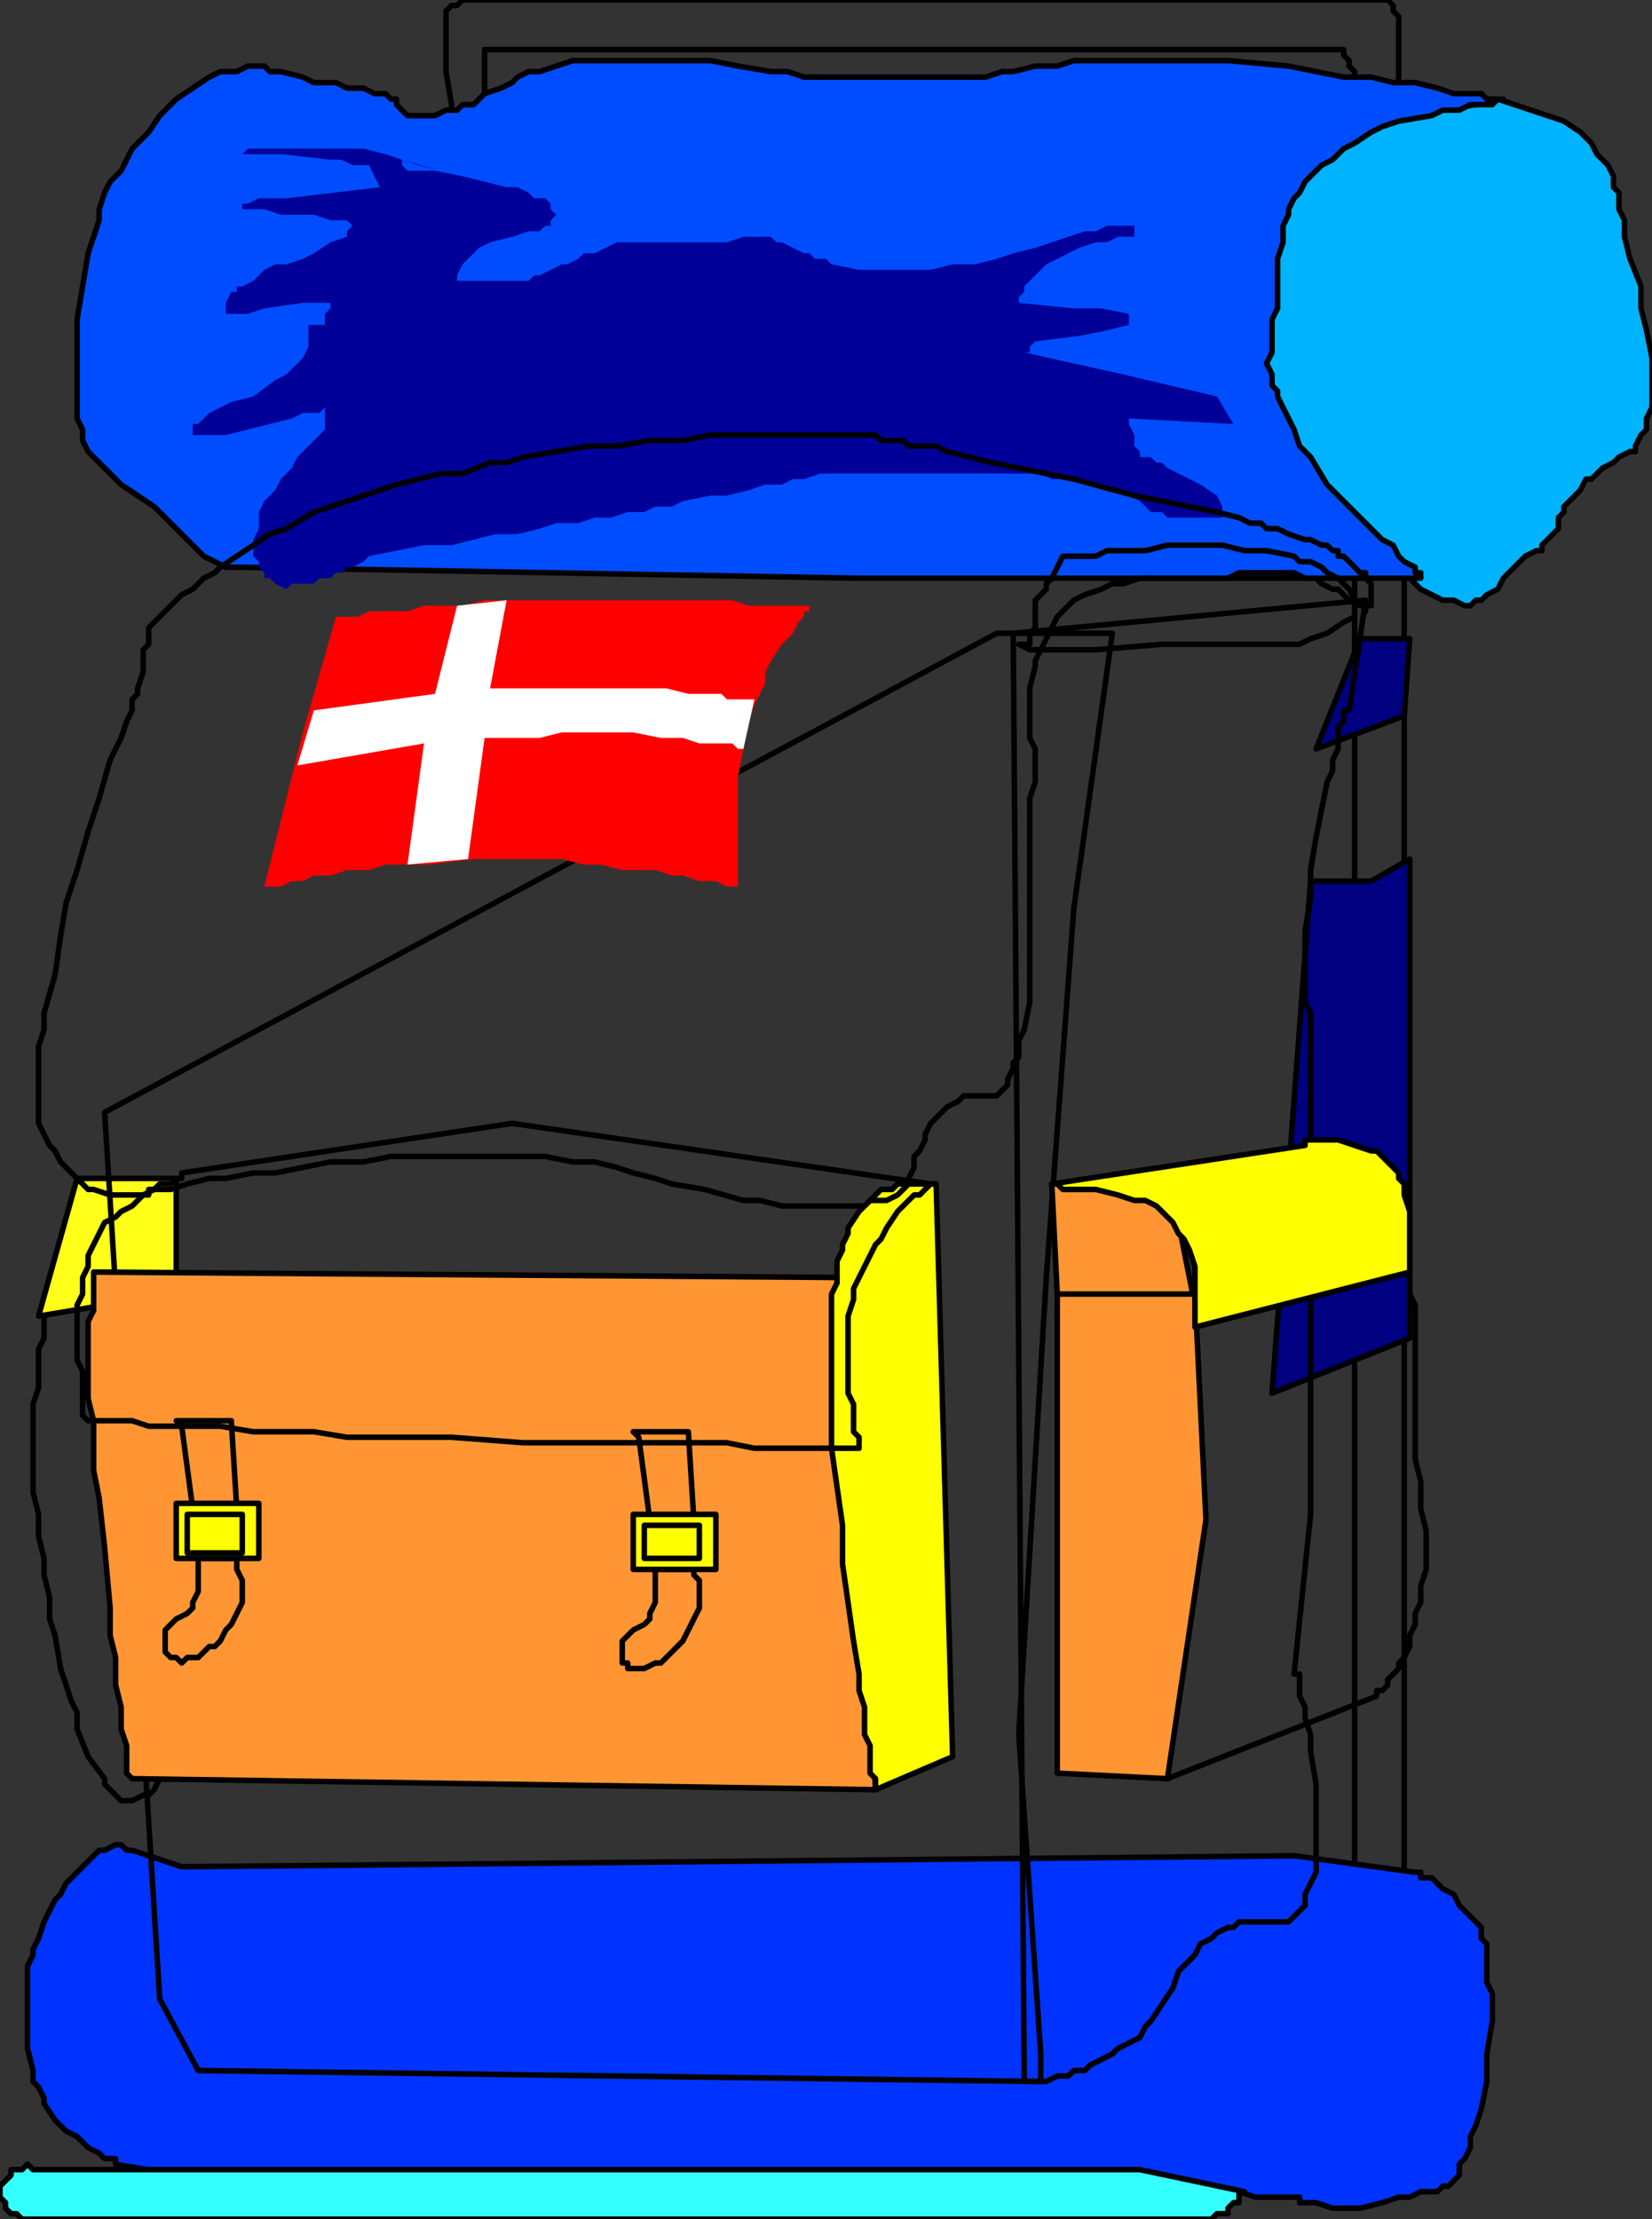
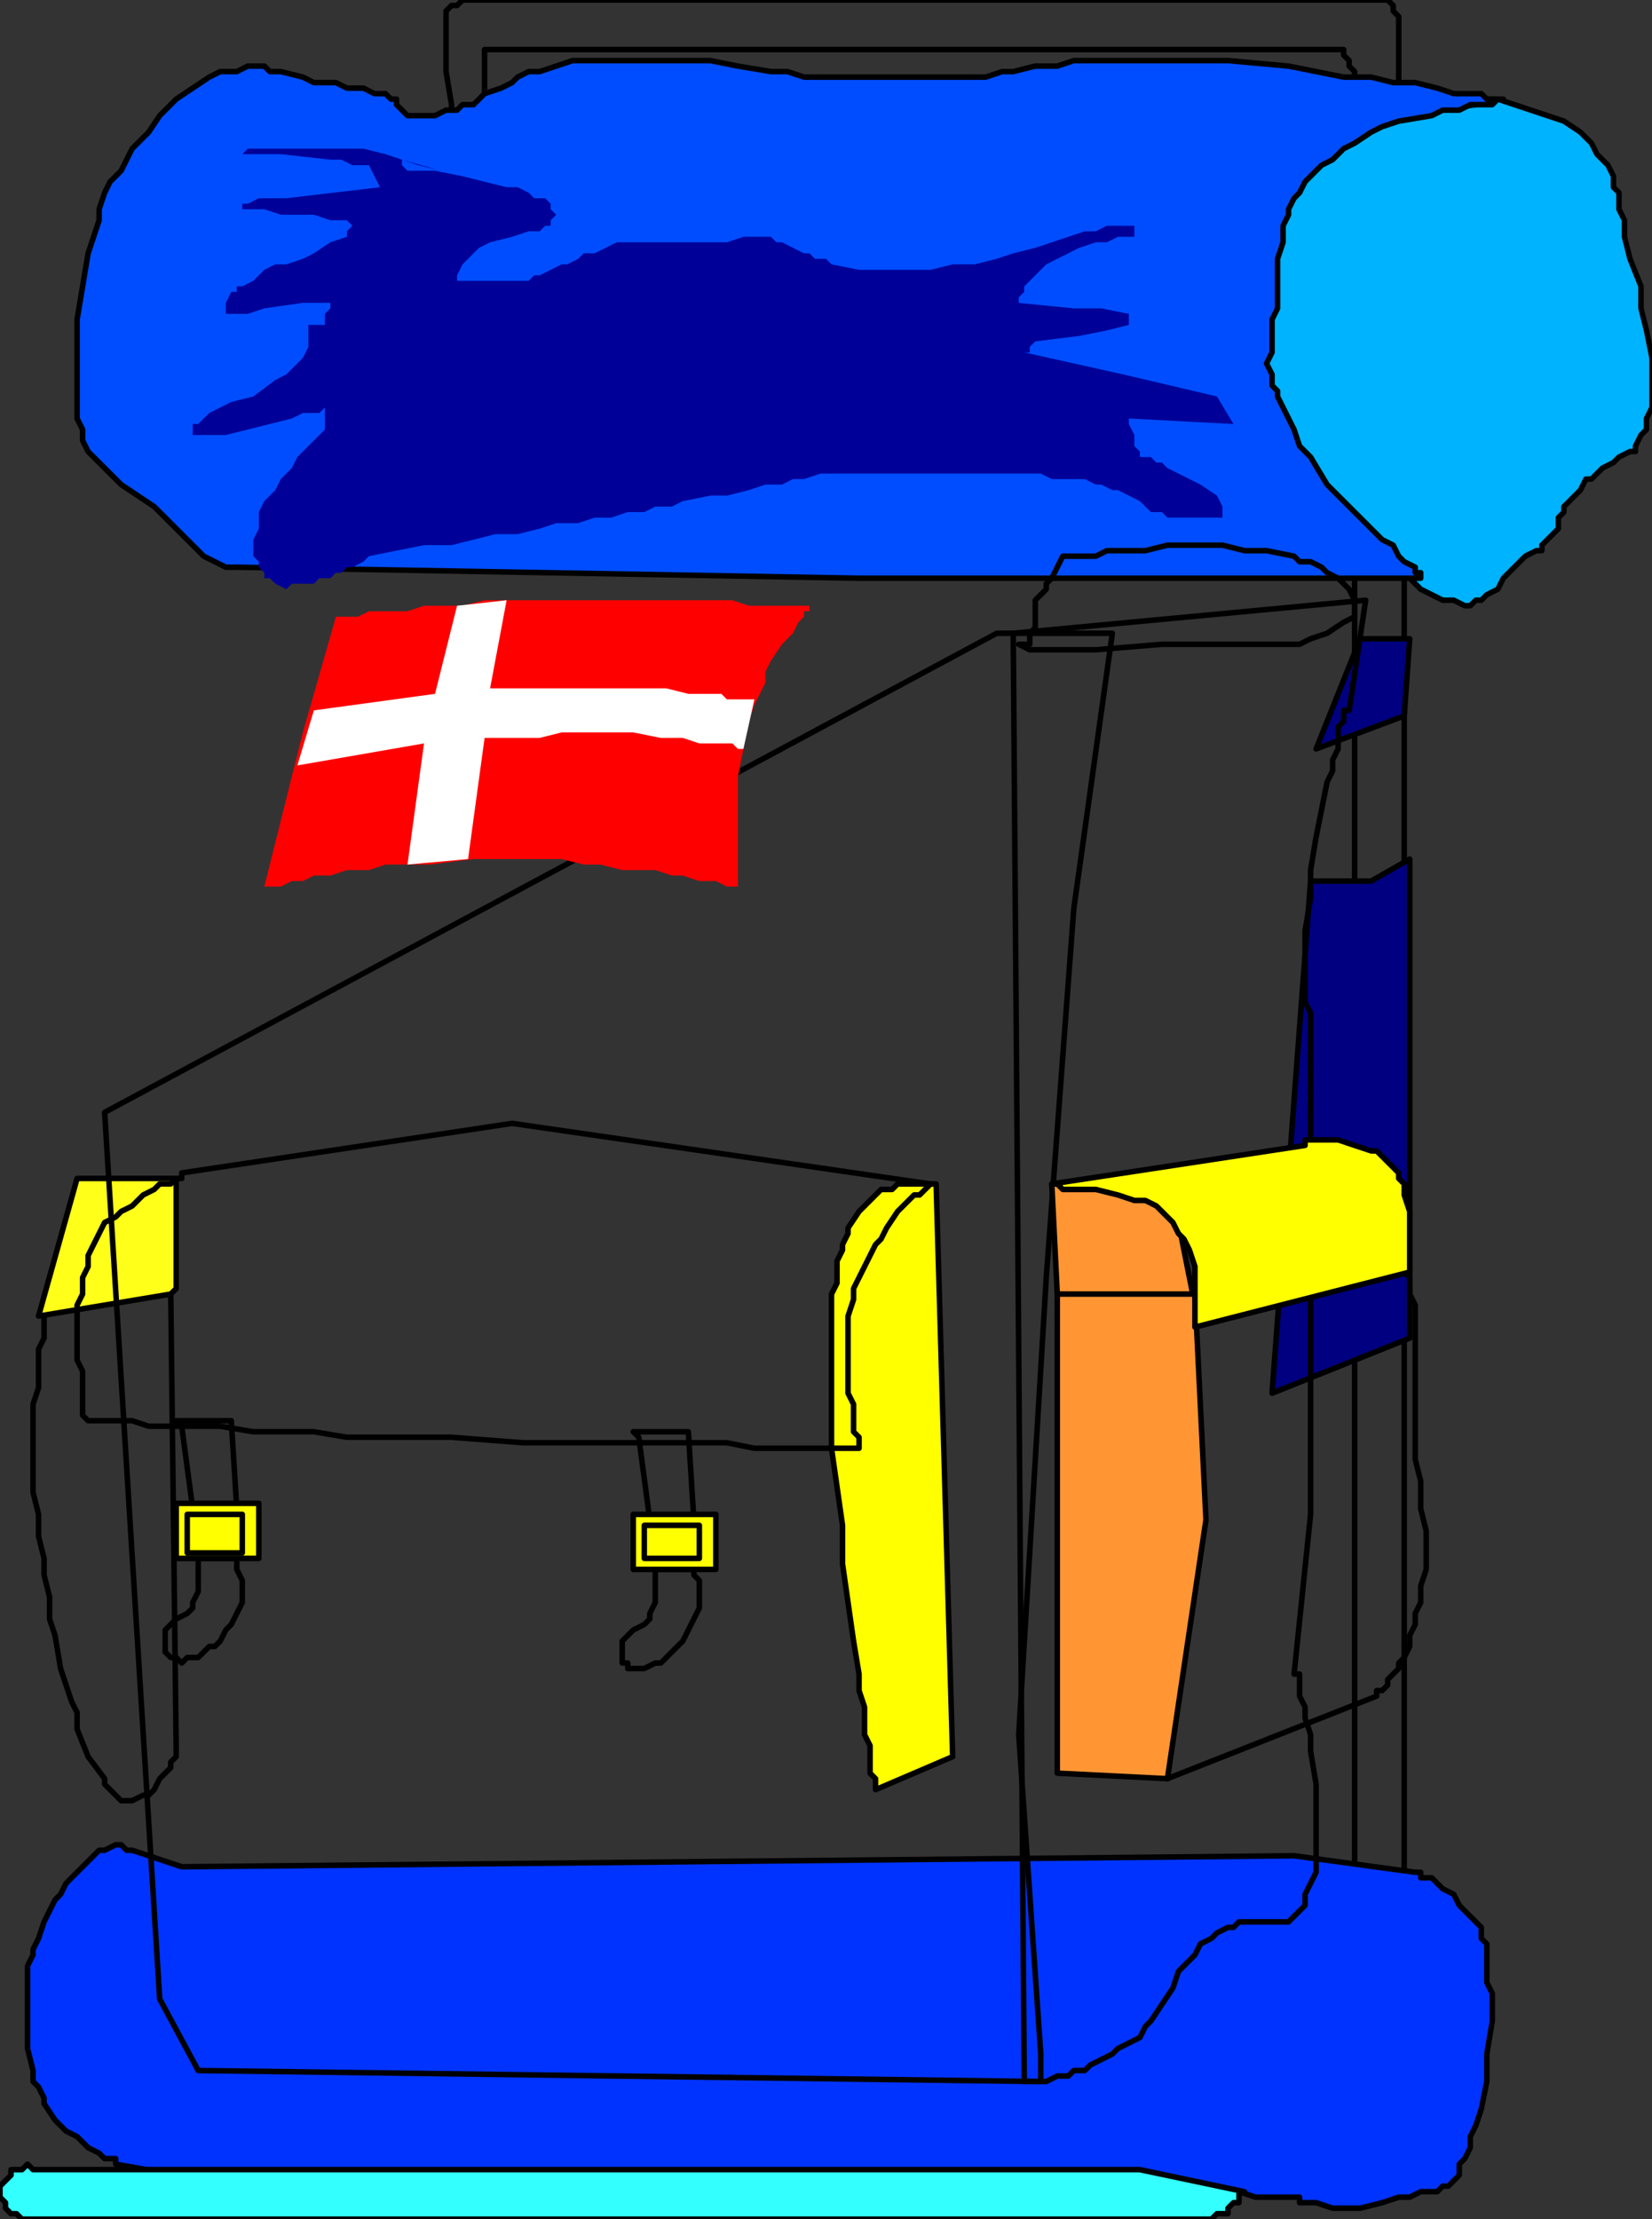
<svg xmlns="http://www.w3.org/2000/svg" fill-rule="evenodd" height="403" preserveAspectRatio="none" stroke-linecap="round" width="300">
  <rect width="100%" height="100%" fill="#333333" stroke="none" />
  <style>.pen0{stroke:#000;stroke-width:1;stroke-linejoin:round}.brush4{fill:none}.pen1{stroke:none}.brush11{fill:#ff9633}.brush12{fill:#ff0}</style>
  <path class="pen0 brush4" d="M255 21v1h1-1v1h-1l-1 1h-3l-1 1-1 1h0-1v-8l-1-3v-2l-1-1v-1l-1-1V9H88v11l-1 4v5l-1 1h0-3v-1h-1 0V19l-1-6V3h0V2l1-1h1l1-1h168l1 1v1l1 1v14l1 1v3h0z" />
  <path class="pen0" style="fill:#00b3ff" d="M268 18h4l3 1 3 1 3 1 3 1 3 2 1 1 1 1 1 2 1 1 1 1 1 2v2l1 1v3l1 2v3l1 4 2 5v4l1 4 1 5v9l-1 2v2l-1 1-1 2v1h-1l-2 1-1 1-2 1-1 1-1 1h-1l-1 2-1 1-1 1-1 1v1l-1 1v2l-1 1-1 1-1 1v1h-1l-2 1-1 1-1 1-2 2-1 2-2 1-1 1h-1l-1 1h-1l-2-1h-2l-2-1-2-1-2-2-3-2-3-2-2-2-6-6-5-6-2-3-2-2-2-3-2-2-1-2-1-1h0l-1-1h0l2-48 40-6v-1z" />
  <path class="pen0 brush4" d="M246 103h9v268h-9z" />
  <path class="pen0" d="M248 116h8l-1 14-16 6 8-20h1zm-9 44h10l7-4v87l-25 10 7-93h1z" style="fill:navy" />
  <path class="pen0 brush4" d="m31 234 1 84h0v1l-1 1v1l-2 2-1 2-1 1h-1l-2 1h-2l-1-1-1-1-1-1v-1l-3-4-2-5v-3l-1-2-1-3-1-3-1-6-1-3v-4l-1-4v-3l-1-4v-4l-1-4v-16l1-3v-7l1-2v-5l1-2v-3h0l22 1z" />
  <path class="pen0" style="fill:#ffff1a" d="m31 235-24 4 7-25h18v20l-1 1z" />
  <path class="pen0" style="fill:#03f" d="M24 336h0-1 0l-1-1h-1l-2 1h0-1l-1 1-1 1-2 2-2 2-1 2-1 1-2 4-1 3-1 2v1l-1 2v15l1 4v2l1 1 1 2v1l2 3 2 2 2 1 2 2 2 1 1 1h2v1h0l17 3h144l4 1h23l3 1h13l3 1h8v1h3l3 1h5l4-1 3-1h2l2-1h3l1-1h1l1-1h0l1-1v-2l1-1 1-2v-2l1-2 1-3 1-5v-5l1-6v-5l-1-2v-7l-1-1v-2l-2-2-2-2-1-2-2-1-2-2h-2v-1h-1 0l-22-3-202 2-9-3z" />
  <path class="pen0" style="fill:#004dff" d="m24 27-1 2-1 2-2 2-1 2-1 3v2l-2 6-1 6-1 6v18l1 2v2l1 2 1 1 1 1 2 2 2 2 3 2 3 2 1 1 1 1 2 2 1 1 1 1 1 1 2 2 2 1 2 1h2l113 2h102v-1h-1v-1l-2-1-1-1-1-2-2-1-2-2-2-2-2-2-4-4-3-5-2-2-1-3-1-2-1-2-1-2v-1l-1-1v-2l-1-2 1-2v-6l1-2v-9l1-3v-3l1-2v-1l1-2 1-1 1-2 1-1 2-2 2-1 2-2 2-1 3-2 2-1 3-1 6-1 2-1h3l2-1h4l1-1h1-2 0-1l-1-1h-5l-3-1-4-1h-4l-4-1h-5l-5-1-5-1-11-1h-28l-3 1h-4l-4 1h-2l-3 1h-33l-3-1h-3l-6-1-5-1h-25l-3 1-3 1h-2l-2 1-1 1-2 1-3 1-2 2h-2l-1 1h-2l-2 1h-5 0l-1-1h0l-1-1v-1h0-1l-1-1h-2l-2-1h-3l-2-1h-4l-2-1-4-1h-2l-1-1h-3l-2 1h-3l-2 1-3 2-3 2-3 3-2 3-3 3z" />
  <path class="pen0 brush4" d="M187 118h12l12-1h25l2-1 3-1 3-2 2-1v-3l-1-2-1-1-1-1-2-1-1-1-2-1h-2l-1-1-5-1h-4l-4-1h-10l-4 1h-7l-2 1h-6l-1 2-1 2-1 1v1l-1 1h0l-1 1v5l-1 1v2h-2l2 1z" />
  <path class="pen0 brush4" d="m248 109-3 20h-1 0v2l-1 1v4l-1 2v2l-1 2-1 5-1 5-1 6v5l-1 6v13l1 2v3h0v88l-3 29h1v4l1 2v2l1 3v3l1 6v16l-1 2-1 2v2l-1 1-1 1-1 1h-9l-1 1h-1l-2 1-1 1-2 1-1 2-1 1-2 2-1 3-2 3-2 3-1 1-1 2-2 1-2 1-1 1-2 1-2 1-1 1h-2l-1 1h-2l-2 1h-4l-2-263 64-6z" />
  <path class="pen1" style="fill:#009" d="m80 31-4-1-3-1-3-1-4-1H45l-1 1h-1 8l9 1h2l2 1h3l1 2 1 2-17 2h-5l-2 1h-1v1h4l3 1h6l3 1h3l1 1-1 1v1l-3 1-3 2-2 1-3 1h-2l-2 1-1 1-1 1-2 1h-1v1h-1l-1 2v2h4l3-1 7-1h5v1l-1 1v2h-3v4l-1 2-2 2-1 1-2 1-4 3-4 1-2 1-2 1-1 1-1 1h-1v2h6l4-1 4-1 4-1 2-1h3l1-1v4l-1 1-1 1-1 1-2 2-1 2-2 2-1 2-2 2-1 2v3l-1 2v3l1 1v1l1 1v1h1l1 1 2 1 1-1h4l1-1h2l1-1h1l1-1h1l2-1 1-1 5-1 5-1h5l4-1 4-1h4l4-1 3-1h4l3-1h3l3-1h3l2-1h3l2-1 5-1h3l4-1 3-1h3l2-1h2l3-1h40l2 1h6l2 1h1l2 1h1l2 1 2 1 1 1 1 1h2l1 1h10v-2l-1-2-3-2-2-1-2-1-2-1-1-1h-1l-1-1h-2v-1l-1-1v-2l-1-2v-1l19 1-3-5-17-4-18-4h1v-1l1-1 8-1 5-1 4-1v-2l-5-1h-5l-10-1v-1l1-1v-1l1-1 1-1 2-2 2-1 2-1 2-1 3-1h2l2-1h3v-1h1-1v-1h-5l-2 1h-2l-3 1-3 1-3 1-4 1-3 1-4 1h-4l-4 1h-13l-5-1-1-1h-2l-1-1h-1l-2-1-2-1h-1l-1-1h-5l-3 1h-20l-2 1-2 1h-2l-1 1-2 1h-1l-2 1-2 1h-1l-1 1H83v-1l1-2 1-1 1-1 1-1 2-1 4-1 3-1h2l1-1h1v-1l1-1-1-1v-1l-1-1h-2l-1-1-2-1h-2l-4-1-4-1-5-1h-5l-1-1v-1l7 2z" />
  <path class="pen0 brush4" d="m202 115-7 50-5 67-5 83 4 58v5l-153-2-7-13-10-161 162-87h21z" />
  <path class="pen0 brush11" d="m217 237-4-20-11-2h-11l1 20 25 2z" />
  <path class="pen0 brush4" d="m217 236 37-9h0l1 1v3l1 1v3l1 2v28l1 4v5l1 4v7l-1 3v3l-1 2v2l-1 2v2l-1 2-1 1v1l-1 1-1 1v1l-1 1h0-1 0v1l-38 15 5-86v-1z" />
  <path class="pen0 brush11" d="M192 235v87l20 1 7-47-2-41h-25z" />
  <path class="pen0 brush12" d="m191 215 46-7h0v-1h6l3 1 3 1h1l1 1 1 1 1 1 1 1v1l1 1v2l1 3v11h0l-39 10h0v-11l-1-3-1-2-1-1-1-2-1-1-1-1-1-1-2-1h-2l-3-1-4-1h-6l-1-1h-1z" />
-   <path class="pen0 brush11" d="M17 262v5l1 5 1 9 1 11v5l1 4v5l1 4v4l1 3v5h0l1 1h0l135 2-5-93-137-1h0v1h0v6l-1 2v14l1 4v4z" />
  <path class="pen0 brush12" d="m170 215 3 104-14 6v-1h0v-1l-1-1v-5l-1-2v-5l-1-3v-3l-1-6-1-7-1-7v-7l-1-7-1-7v-28l1-2v-4l1-2v-1l1-2v-1l2-3 1-1 2-2 1-1h2l1-1h7z" />
  <path class="pen0" style="fill:#3ff" d="m2 395-1 1-1 1v1h0v1l1 1v1l1 1h1l1 1h216l1-1h2v-1l1-1h1v-2h1l-19-4H6l-1-1-1 1H2v1z" />
  <path class="pen0 brush4" d="m33 259 2 15h8l-1-16H32l1 1zm2 32v1l-1 1-2 1-1 1-1 1v4l1 1h1l1 1 1-1h2l1-1 1-1h1l1-1 1-2 1-1 1-2 1-2v-4l-1-2v-2h0-7 0v1h0v5l-1 2z" />
  <path class="pen0 brush12" d="M32 273h15v10H32z" />
  <path class="pen0 brush4" d="M34 275h10v7H34zm82-14 2 15h8l-1-16h-10l1 1zm2 32v1l-1 1-2 1-1 1-1 1v4h1v1h3l2-1h1l1-1 1-1 1-1 1-1 1-2 1-2 1-2v-5l-1-1v-1h0-7 0v6l-1 2z" />
  <path class="pen0 brush12" d="M115 275h15v10h-15z" />
  <path class="pen0 brush4" d="M117 277h10v6h-10zm-84-63h0-1l-1 1h-2l-1 1-2 1-1 1-1 1-2 1-1 1-2 1-1 2-1 2-1 2v2l-1 2v3l-1 2v10l1 2v8l1 1h8l3 1h13l6 1h11l6 1h19l13 1h37l5 1h19v-1h0v-1l-1-1v-5l-1-2v-14l1-3v-2l1-2 1-2 1-2 1-2 1-1 1-2 2-3 1-1 1-1 1-1h1l1-1h0l1-1h0l-76-11-60 9v1z" />
-   <path class="pen0 brush4" d="m23 131-1 3-2 4-2 7-2 6-2 7-2 6-1 6-1 7-2 7v3l-1 3v14l1 2 1 2 1 1 1 2 1 1 1 1 1 1 1 1 1 1h1l3 1h7v-1h4l3-1 4-1h3l5-1h4l5-1 5-1h6l5-1h28l5 1h4l4 1 3 1 4 1 3 1 6 1 7 2h3l4 1h15l1-1h3l2-1 1-1 1-1v-1l1-2v-2l1-1 1-2v-1l1-2 2-2 1-1 2-1 1-1h6l1-1h0l1-1v-1l1-2v-1l1-1v-3l1-2 1-5v-37l1-3v-6l-1-2v-9l1-4v-1l1-2 1-2 1-2 1-2 2-2 1-1 2-1 3-1 2-1h2l3-1h16l2-1h10l2 1h2l1 1 2 1h1l1 1 1 1h1l1 1h1v1h0v-1h1v-4h0l-1-1v-1h-1l-1-1-1-1-1-1h-1v-1h-1l-1-1h-1l-2-1h-1l-3-1-2-1h-2l-1-1h-2l-2-1-4-1-5-1-5-1-5-1-11-3-5-1-5-1-5-1-4-1-4-1-2-1h-5l-1-1h-2 0-1 0-1 0l-1-1h-30l-5 1h-6l-6 1h-5l-6 1-6 1-3 1h-3l-5 2h-4l-4 1-4 1-3 1-3 1-3 1-6 2-5 3-3 1-3 2-3 2-3 2-1 1-2 1-1 1-1 1-2 1-2 2-1 1-1 1-1 1-1 1v3l-1 1v4l-1 3v1l-1 1v2l-1 2z" />
  <path class="pen1" style="fill:red" d="m55 133-7 28h3l2-1h2l2-1h3l3-1h4l3-1h8l8-1h16l4 1h3l4 1h6l3 1h2l3 1h3l2 1h2v-20l1-5 1-5 1-3 1-2 1-2v-2l1-2 2-3 1-1 1-1 1-2 1-1v-1h1v-1h-11l-3-1H88l-4 1h-7l-3 1h-7l-2 1h-4l-6 21z" />
  <path class="pen1" style="fill:#fff" d="m79 126-22 3-3 10 23-4-3 22 11-1 3-22h10l4-1h13l5 1h4l3 1h6l1 1h1l2-9h-5l-1-1h-6l-4-1H89l3-16-9 1-4 16z" />
</svg>